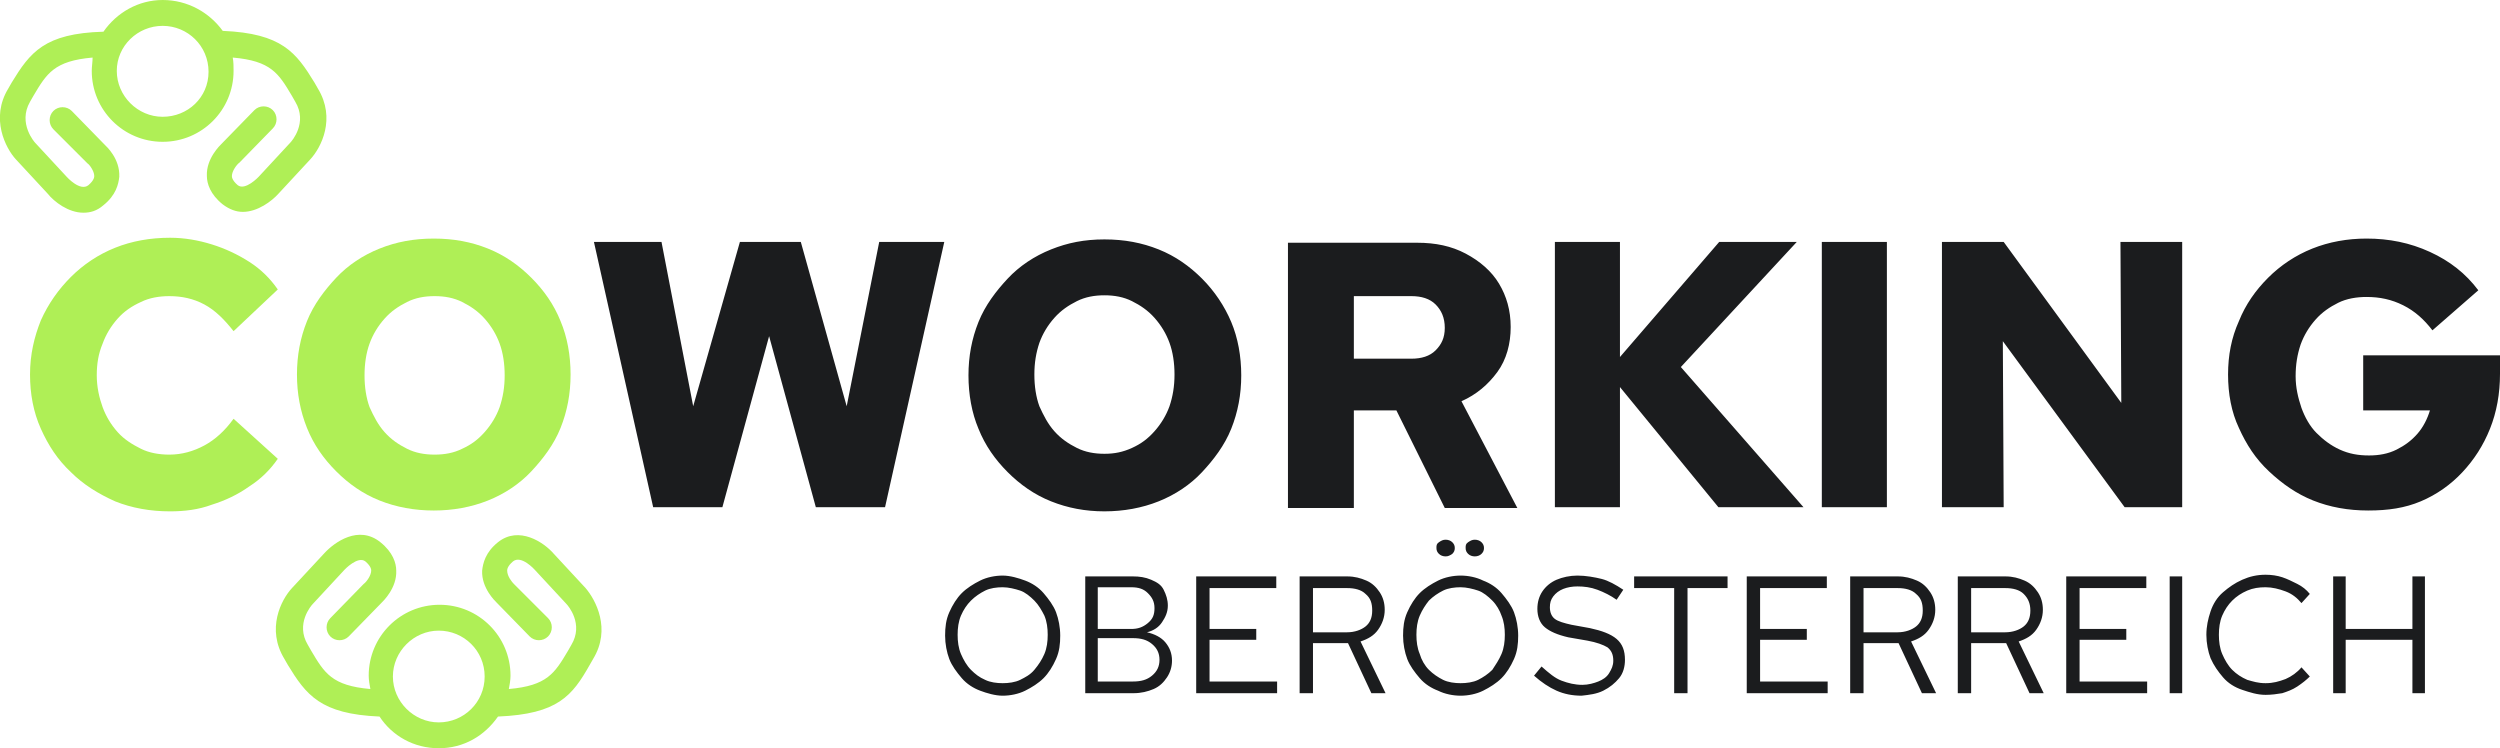
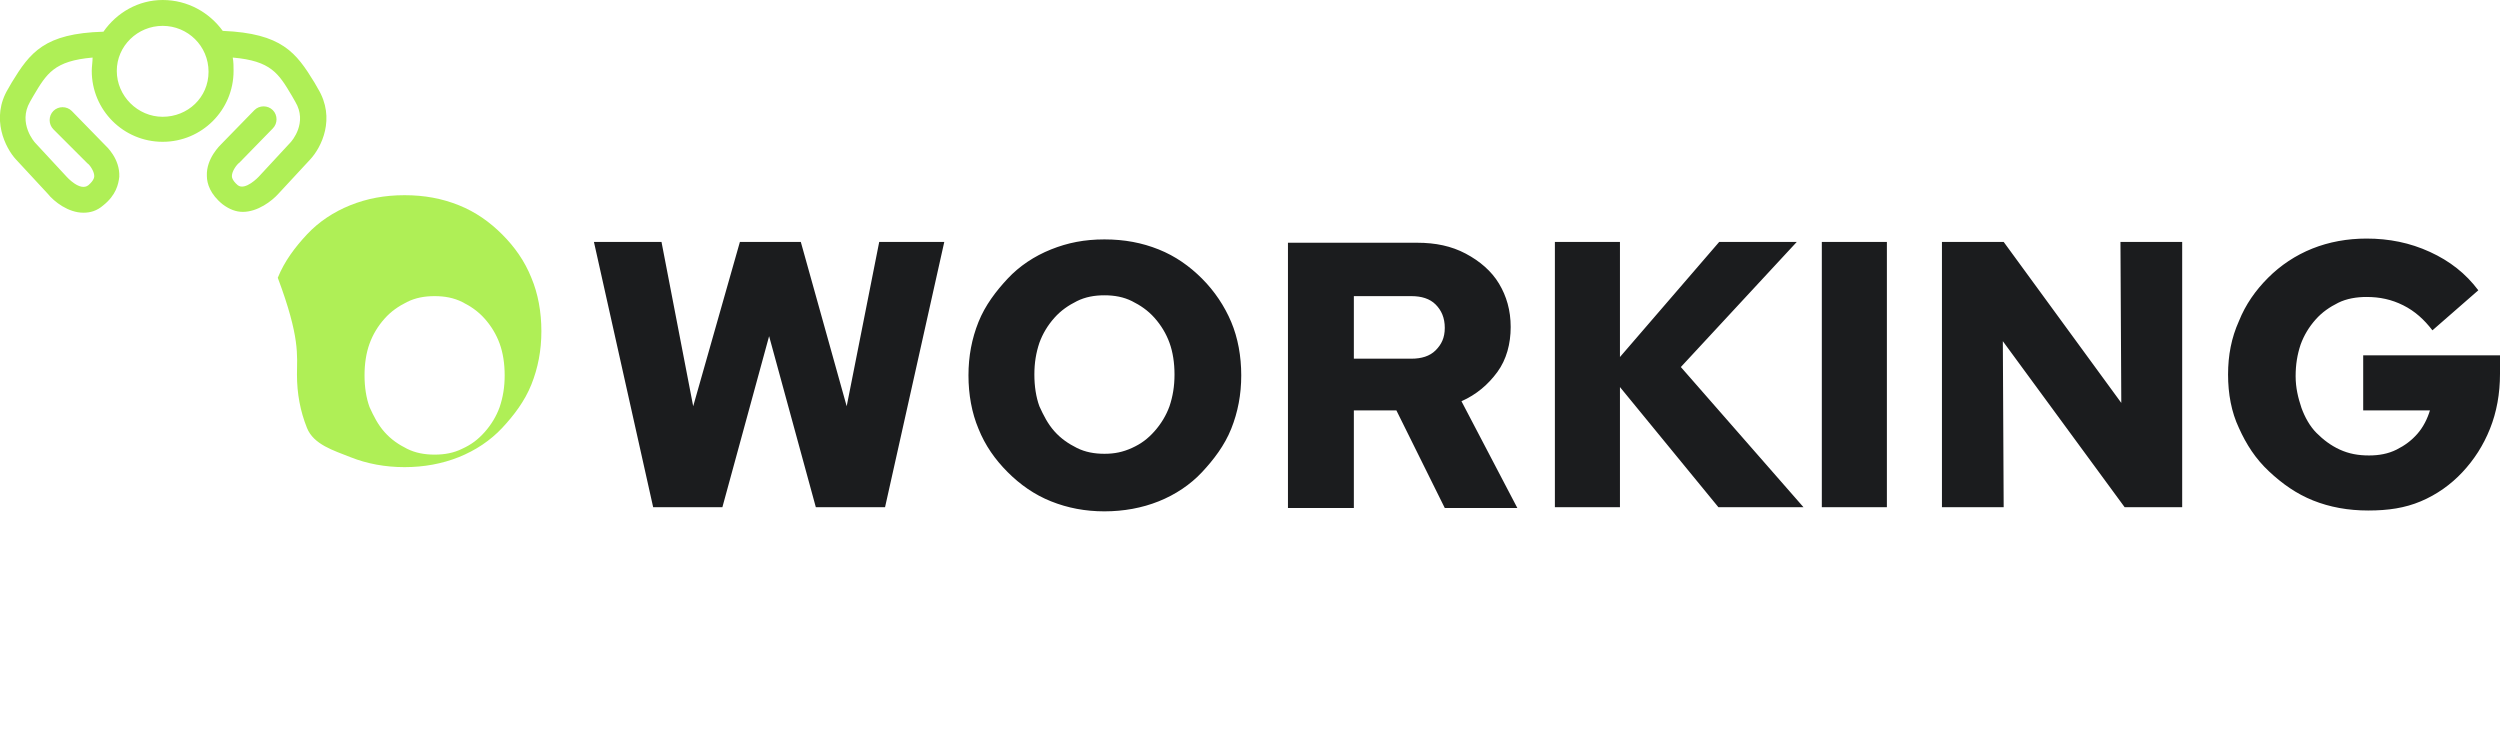
<svg xmlns="http://www.w3.org/2000/svg" version="1.1" id="Ebene_2_00000016038127365738874590000006180363206688034966_" x="0px" y="0px" viewBox="0 0 299.7 89.7" style="enable-background:new 0 0 299.7 89.7;" xml:space="preserve">
  <style type="text/css">
	.st0{fill:#1B1C1E;}
	.st1{fill:#AFEF56;}
</style>
  <g id="Ebene_1-2">
    <g>
      <path class="st0" d="M290.2,60.1c1.9-0.8,3.6-2,5-3.5s2.5-3.2,3.3-5.2s1.2-4.2,1.2-6.6v-2.2h-16.4v6.6h8c-0.3,1-0.8,2-1.5,2.8    s-1.5,1.4-2.5,1.9s-2.1,0.7-3.3,0.7c-1.3,0-2.4-0.2-3.5-0.7s-2-1.2-2.8-2s-1.4-1.9-1.8-3c-0.4-1.2-0.7-2.4-0.7-3.8    s0.2-2.6,0.6-3.8c0.4-1.1,1-2.1,1.8-3s1.7-1.5,2.7-2s2.2-0.7,3.4-0.7c1.6,0,3,0.3,4.4,1s2.5,1.7,3.5,3l5.5-4.8    c-1.5-2-3.4-3.5-5.8-4.6s-4.9-1.6-7.6-1.6c-2.3,0-4.5,0.4-6.5,1.2c-2,0.8-3.8,2-5.3,3.5s-2.7,3.2-3.5,5.2c-0.9,2-1.3,4.1-1.3,6.4    s0.4,4.5,1.3,6.4c0.9,2,2,3.7,3.6,5.2s3.3,2.7,5.3,3.5s4.2,1.2,6.6,1.2S288.3,60.9,290.2,60.1 M240.2,60.8l-0.1-19.9l14.6,19.9    h6.9V29h-7.4l0.1,19.3L240.2,29h-7.4v31.8H240.2L240.2,60.8z M226.2,29h-7.8v31.8h7.8V29z M194.2,60.8V46.4L206,60.8h10.2    L201.5,44l13.9-15h-9.3l-11.9,13.8V29h-7.8v31.8H194.2L194.2,60.8z M162.3,35.5h6.9c1.2,0,2.2,0.3,2.9,1s1.1,1.6,1.1,2.8    s-0.4,2-1.1,2.7s-1.7,1-2.9,1h-6.9V35.5z M162.3,60.8V49.2h5.1l5.8,11.7h8.7l-6.7-12.8c1.8-0.8,3.2-2,4.3-3.5s1.6-3.4,1.6-5.4    s-0.5-3.7-1.4-5.2s-2.3-2.7-4-3.6s-3.6-1.3-5.8-1.3h-15.5v31.8h7.9V60.8z M129.1,53.7c-1-0.5-1.9-1.1-2.7-2s-1.3-1.9-1.8-3    c-0.4-1.1-0.6-2.4-0.6-3.8s0.2-2.6,0.6-3.8c0.4-1.1,1-2.1,1.8-3s1.7-1.5,2.7-2s2.1-0.7,3.3-0.7s2.3,0.2,3.3,0.7s1.9,1.1,2.7,2    s1.4,1.9,1.8,3s0.6,2.4,0.6,3.8s-0.2,2.6-0.6,3.8c-0.4,1.1-1,2.1-1.8,3s-1.6,1.5-2.7,2s-2.1,0.7-3.3,0.7S130.1,54.2,129.1,53.7     M138.9,60.1c2-0.8,3.8-2,5.2-3.5s2.7-3.2,3.5-5.2s1.2-4.1,1.2-6.4s-0.4-4.5-1.2-6.4s-2-3.7-3.5-5.2s-3.2-2.7-5.2-3.5    s-4.1-1.2-6.5-1.2s-4.4,0.4-6.4,1.2s-3.8,2-5.2,3.5s-2.7,3.2-3.5,5.2s-1.2,4.1-1.2,6.4s0.4,4.5,1.2,6.4c0.8,2,2,3.7,3.5,5.2    s3.2,2.7,5.2,3.5s4.1,1.2,6.4,1.2S136.9,60.9,138.9,60.1 M86.6,60.8l5.6-20.5l5.6,20.5h8.3l7.1-31.8h-7.8l-3.9,19.7L96,29h-7.3    l-5.6,19.7L79.3,29h-8.1l7.1,31.8H86.6L86.6,60.8z" />
-       <path class="st0" d="M281.2,83.1v-6.4h8v6.4h1.5v-14h-1.5v6.3h-8v-6.3h-1.5v14H281.2z M273.6,83.1c0.6-0.2,1.2-0.4,1.8-0.8    s1.1-0.8,1.5-1.2l-1-1.1c-0.5,0.6-1.2,1.1-1.9,1.4c-0.8,0.3-1.5,0.5-2.4,0.5s-1.5-0.2-2.2-0.4c-0.7-0.3-1.3-0.7-1.8-1.2    s-0.9-1.2-1.2-1.9s-0.4-1.5-0.4-2.3s0.1-1.6,0.4-2.3c0.3-0.7,0.7-1.3,1.2-1.8s1.1-0.9,1.8-1.2s1.4-0.4,2.2-0.4s1.6,0.2,2.4,0.5    s1.4,0.8,1.9,1.4l1-1.1c-0.4-0.5-0.9-0.9-1.5-1.2s-1.2-0.6-1.8-0.8s-1.3-0.3-2-0.3c-1,0-1.9,0.2-2.8,0.6s-1.6,0.9-2.3,1.5    s-1.2,1.4-1.5,2.3s-0.5,1.8-0.5,2.8s0.2,2,0.5,2.8c0.4,0.9,0.9,1.6,1.5,2.3s1.4,1.2,2.3,1.5s1.8,0.6,2.8,0.6    C272.3,83.3,273,83.2,273.6,83.1 M261.6,69.1h-1.5v14h1.5V69.1z M257.4,83.1v-1.4h-8.1v-5h5.6v-1.3h-5.6v-4.9h8v-1.4h-9.6v14    C247.7,83.1,257.4,83.1,257.4,83.1z M236.3,70.5h4.1c0.9,0,1.7,0.2,2.2,0.7s0.8,1.1,0.8,2s-0.3,1.5-0.8,1.9s-1.3,0.7-2.2,0.7h-4.1    C236.3,75.9,236.3,70.5,236.3,70.5z M236.3,83.1v-6h4.2l2.8,6h1.7l-3-6.2c0.9-0.3,1.6-0.7,2.1-1.4c0.5-0.7,0.8-1.5,0.8-2.4    c0-0.8-0.2-1.5-0.6-2.1c-0.4-0.6-0.9-1.1-1.6-1.4c-0.7-0.3-1.4-0.5-2.3-0.5h-5.7v14H236.3L236.3,83.1z M223.4,70.5h4.1    c0.9,0,1.7,0.2,2.2,0.7c0.6,0.5,0.8,1.1,0.8,2s-0.3,1.5-0.8,1.9s-1.3,0.7-2.2,0.7h-4.1C223.4,75.9,223.4,70.5,223.4,70.5z     M223.4,83.1v-6h4.2l2.8,6h1.7l-3-6.2c0.9-0.3,1.6-0.7,2.1-1.4c0.5-0.7,0.8-1.5,0.8-2.4c0-0.8-0.2-1.5-0.6-2.1    c-0.4-0.6-0.9-1.1-1.6-1.4c-0.7-0.3-1.4-0.5-2.3-0.5h-5.7v14H223.4L223.4,83.1z M219.1,83.1v-1.4H211v-5h5.6v-1.3H211v-4.9h8v-1.4    h-9.6v14C209.4,83.1,219.1,83.1,219.1,83.1z M202.3,83.1V70.5h4.8v-1.4h-11.2v1.4h4.8v12.6H202.3L202.3,83.1z M192.2,82.8    c0.8-0.4,1.4-0.9,1.9-1.5s0.7-1.4,0.7-2.2c0-1.1-0.3-1.9-1-2.5s-1.8-1-3.2-1.3l-2.2-0.4c-0.9-0.2-1.6-0.4-2-0.7s-0.6-0.8-0.6-1.4    c0-0.5,0.1-0.9,0.4-1.3s0.7-0.7,1.2-0.9s1.1-0.3,1.7-0.3c0.8,0,1.6,0.1,2.4,0.4s1.6,0.7,2.3,1.2l0.8-1.2c-0.9-0.6-1.8-1.1-2.6-1.3    s-1.9-0.4-2.9-0.4c-0.9,0-1.8,0.2-2.5,0.5s-1.3,0.8-1.7,1.4s-0.6,1.3-0.6,2.1c0,0.9,0.3,1.7,0.9,2.2s1.5,0.9,2.8,1.2l2.3,0.4    c1.1,0.2,1.9,0.5,2.4,0.8c0.5,0.4,0.7,0.9,0.7,1.6c0,0.6-0.2,1-0.5,1.5s-0.8,0.8-1.3,1s-1.2,0.4-1.9,0.4c-0.9,0-1.7-0.2-2.5-0.5    s-1.5-0.9-2.4-1.7l-0.9,1.1c0.9,0.8,1.8,1.4,2.7,1.8s1.9,0.6,3,0.6C190.5,83.3,191.4,83.2,192.2,82.8 M177.6,66.4    c0.2-0.2,0.3-0.4,0.3-0.7s-0.1-0.5-0.3-0.7s-0.5-0.3-0.8-0.3s-0.5,0.1-0.8,0.3s-0.3,0.4-0.3,0.7s0.1,0.5,0.3,0.7s0.5,0.3,0.8,0.3    S177.4,66.6,177.6,66.4 M174.1,66.4c0.2-0.2,0.3-0.4,0.3-0.7s-0.1-0.5-0.3-0.7s-0.5-0.3-0.8-0.3s-0.5,0.1-0.8,0.3    s-0.3,0.4-0.3,0.7s0.1,0.5,0.3,0.7s0.5,0.3,0.8,0.3S173.8,66.6,174.1,66.4 M173,81.5c-0.6-0.3-1.2-0.7-1.7-1.2s-0.9-1.2-1.1-1.9    c-0.3-0.7-0.4-1.5-0.4-2.3s0.1-1.6,0.4-2.3s0.7-1.3,1.1-1.8c0.5-0.5,1.1-0.9,1.7-1.2s1.4-0.4,2.1-0.4s1.5,0.2,2.1,0.4    s1.2,0.7,1.7,1.2s0.9,1.2,1.1,1.8c0.3,0.7,0.4,1.5,0.4,2.3s-0.1,1.6-0.4,2.3s-0.7,1.3-1.1,1.9c-0.5,0.5-1.1,0.9-1.7,1.2    s-1.4,0.4-2.1,0.4S173.6,81.8,173,81.5 M177.8,82.8c0.8-0.4,1.6-0.9,2.2-1.5s1.1-1.4,1.5-2.3s0.5-1.8,0.5-2.8s-0.2-2-0.5-2.8    s-0.9-1.6-1.5-2.3s-1.4-1.2-2.2-1.5c-0.8-0.4-1.8-0.6-2.7-0.6s-1.9,0.2-2.7,0.6s-1.6,0.9-2.2,1.5s-1.1,1.4-1.5,2.3    s-0.5,1.8-0.5,2.8s0.2,2,0.5,2.8s0.9,1.6,1.5,2.3s1.4,1.2,2.2,1.5c0.8,0.4,1.8,0.6,2.7,0.6S177,83.2,177.8,82.8 M157.4,70.5h4.1    c0.9,0,1.7,0.2,2.2,0.7c0.6,0.5,0.8,1.1,0.8,2s-0.3,1.5-0.8,1.9s-1.3,0.7-2.2,0.7h-4.1C157.4,75.9,157.4,70.5,157.4,70.5z     M157.4,83.1v-6h4.2l2.8,6h1.7l-3-6.2c0.9-0.3,1.6-0.7,2.1-1.4c0.5-0.7,0.8-1.5,0.8-2.4c0-0.8-0.2-1.5-0.6-2.1    c-0.4-0.6-0.9-1.1-1.6-1.4c-0.7-0.3-1.4-0.5-2.3-0.5h-5.7v14H157.4L157.4,83.1z M153.1,83.1v-1.4H145v-5h5.6v-1.3H145v-4.9h8v-1.4    h-9.6v14C143.4,83.1,153.1,83.1,153.1,83.1z M131.6,76.5h4.2c1,0,1.7,0.2,2.3,0.7s0.9,1.1,0.9,1.9s-0.3,1.4-0.9,1.9    s-1.3,0.7-2.3,0.7h-4.2V76.5z M131.6,70.4h4c0.9,0,1.5,0.2,2,0.7s0.8,1,0.8,1.8s-0.2,1.3-0.8,1.8s-1.2,0.7-2,0.7h-4V70.4z     M135.9,83.1c0.9,0,1.7-0.2,2.4-0.5s1.2-0.8,1.6-1.4c0.4-0.6,0.6-1.3,0.6-2c0-0.9-0.3-1.6-0.8-2.2s-1.3-1-2.2-1.2    c0.8-0.2,1.4-0.6,1.8-1.2c0.4-0.6,0.7-1.2,0.7-2c0-0.7-0.2-1.3-0.5-1.9s-0.8-0.9-1.5-1.2s-1.4-0.4-2.2-0.4h-5.7v14L135.9,83.1    L135.9,83.1z M118.1,81.5c-0.7-0.3-1.2-0.7-1.7-1.2s-0.9-1.2-1.2-1.9c-0.3-0.7-0.4-1.5-0.4-2.3s0.1-1.6,0.4-2.3    c0.3-0.7,0.7-1.3,1.2-1.8s1.1-0.9,1.7-1.2s1.4-0.4,2.1-0.4s1.5,0.2,2.1,0.4s1.2,0.7,1.7,1.2s0.9,1.2,1.2,1.8    c0.3,0.7,0.4,1.5,0.4,2.3s-0.1,1.6-0.4,2.3c-0.3,0.7-0.7,1.3-1.2,1.9s-1.1,0.9-1.7,1.2s-1.4,0.4-2.1,0.4S118.7,81.8,118.1,81.5     M122.9,82.8c0.8-0.4,1.6-0.9,2.2-1.5s1.1-1.4,1.5-2.3s0.5-1.8,0.5-2.8s-0.2-2-0.5-2.8s-0.9-1.6-1.5-2.3s-1.4-1.2-2.2-1.5    s-1.8-0.6-2.7-0.6s-1.9,0.2-2.7,0.6c-0.8,0.4-1.6,0.9-2.2,1.5s-1.1,1.4-1.5,2.3s-0.5,1.8-0.5,2.8s0.2,2,0.5,2.8s0.9,1.6,1.5,2.3    s1.4,1.2,2.2,1.5s1.8,0.6,2.7,0.6S122.1,83.2,122.9,82.8" />
      <g>
-         <path class="st1" d="M28,50.2c-1,1.4-2.2,2.5-3.5,3.2s-2.7,1.1-4.2,1.1c-1.2,0-2.4-0.2-3.4-0.7s-2-1.1-2.8-2s-1.4-1.9-1.8-3     c-0.4-1.1-0.7-2.4-0.7-3.8c0-1.4,0.2-2.6,0.7-3.8c0.4-1.1,1-2.1,1.8-3s1.7-1.5,2.8-2c1-0.5,2.2-0.7,3.4-0.7c1.5,0,2.9,0.3,4.2,1     c1.3,0.7,2.4,1.8,3.5,3.2l5.3-5c-0.9-1.3-2-2.4-3.4-3.3c-1.4-0.9-2.9-1.6-4.5-2.1s-3.3-0.8-5-0.8c-2.4,0-4.6,0.4-6.6,1.2     c-2,0.8-3.8,2-5.3,3.5c-1.5,1.5-2.7,3.2-3.6,5.2c-0.8,2-1.3,4.1-1.3,6.5c0,2.3,0.4,4.5,1.3,6.5s2,3.7,3.6,5.2     c1.5,1.5,3.3,2.6,5.3,3.5c2,0.8,4.2,1.2,6.6,1.2c1.7,0,3.4-0.2,5-0.8l0,0c1.6-0.5,3.1-1.2,4.5-2.2c1.4-0.9,2.5-2,3.4-3.3L28,50.2     z" />
-         <path class="st1" d="M35.6,44.9c0,2.3,0.4,4.4,1.2,6.4s2,3.7,3.5,5.2s3.2,2.7,5.2,3.5s4.2,1.2,6.5,1.2s4.5-0.4,6.5-1.2     s3.8-2,5.2-3.5c1.4-1.5,2.7-3.2,3.5-5.2c0.8-2,1.2-4.1,1.2-6.4c0-2.3-0.4-4.5-1.2-6.4c-0.8-2-2-3.7-3.5-5.2s-3.2-2.7-5.2-3.5     s-4.1-1.2-6.5-1.2s-4.5,0.4-6.5,1.2s-3.8,2-5.2,3.5s-2.7,3.2-3.5,5.2C36,40.5,35.6,42.6,35.6,44.9z M44.3,41.2     c0.4-1.1,1-2.1,1.8-3s1.7-1.5,2.7-2s2.1-0.7,3.3-0.7s2.3,0.2,3.3,0.7s1.9,1.1,2.7,2s1.4,1.9,1.8,3c0.4,1.1,0.6,2.4,0.6,3.8     c0,1.4-0.2,2.6-0.6,3.8c-0.4,1.1-1,2.1-1.8,3s-1.6,1.5-2.7,2c-1,0.5-2.1,0.7-3.3,0.7s-2.3-0.2-3.3-0.7s-1.9-1.1-2.7-2     s-1.3-1.9-1.8-3c-0.4-1.1-0.6-2.4-0.6-3.8C43.7,43.6,43.9,42.3,44.3,41.2z" />
-         <path class="st1" d="M70.2,70.5l-3.8-4.1C65.2,65,62.2,63,59.7,65c-1.5,1.2-1.8,2.5-1.9,3.4c-0.1,2.1,1.6,3.7,1.7,3.8l4,4.1     c0.6,0.6,1.6,0.6,2.2,0s0.6-1.6,0-2.2L61.6,70c-0.2-0.2-0.8-0.9-0.8-1.6c0-0.1,0-0.5,0.7-1.1c1-0.8,2.6,1,2.6,1l3.8,4.1     c0.2,0.2,2.1,2.4,0.6,4.9L68.1,78c-1.6,2.7-2.5,4.2-7.1,4.6c0.1-0.5,0.2-1.1,0.2-1.6c0-4.7-3.8-8.5-8.5-8.5s-8.5,3.8-8.5,8.5     c0,0.5,0.1,1.1,0.2,1.6c-4.6-0.4-5.5-1.9-7.1-4.6l-0.4-0.7c-1.5-2.5,0.4-4.7,0.6-4.9l3.8-4.1c0,0,1.6-1.7,2.5-1     c0.7,0.6,0.7,1,0.7,1.1c0,0.6-0.6,1.4-0.9,1.6l-4,4.1c-0.6,0.6-0.6,1.6,0,2.2s1.6,0.6,2.2,0l3.9-4c0.2-0.2,1.9-1.8,1.8-3.9     c0-0.9-0.4-2.2-1.9-3.4c-2.6-2.1-5.5,0-6.7,1.3L35,70.5c-1.3,1.4-3.1,4.9-0.9,8.5l0.4,0.7c2.2,3.6,3.9,5.9,11,6.2     c1.5,2.3,4.1,3.8,7.1,3.8s5.5-1.5,7.1-3.8c7.2-0.3,8.9-2.5,11-6.2l0.4-0.7C73.3,75.4,71.4,71.9,70.2,70.5z M52.6,86.6     c-3,0-5.5-2.5-5.5-5.5s2.5-5.5,5.5-5.5s5.5,2.4,5.5,5.5S55.6,86.6,52.6,86.6z" />
+         <path class="st1" d="M35.6,44.9c0,2.3,0.4,4.4,1.2,6.4s3.2,2.7,5.2,3.5s4.2,1.2,6.5,1.2s4.5-0.4,6.5-1.2     s3.8-2,5.2-3.5c1.4-1.5,2.7-3.2,3.5-5.2c0.8-2,1.2-4.1,1.2-6.4c0-2.3-0.4-4.5-1.2-6.4c-0.8-2-2-3.7-3.5-5.2s-3.2-2.7-5.2-3.5     s-4.1-1.2-6.5-1.2s-4.5,0.4-6.5,1.2s-3.8,2-5.2,3.5s-2.7,3.2-3.5,5.2C36,40.5,35.6,42.6,35.6,44.9z M44.3,41.2     c0.4-1.1,1-2.1,1.8-3s1.7-1.5,2.7-2s2.1-0.7,3.3-0.7s2.3,0.2,3.3,0.7s1.9,1.1,2.7,2s1.4,1.9,1.8,3c0.4,1.1,0.6,2.4,0.6,3.8     c0,1.4-0.2,2.6-0.6,3.8c-0.4,1.1-1,2.1-1.8,3s-1.6,1.5-2.7,2c-1,0.5-2.1,0.7-3.3,0.7s-2.3-0.2-3.3-0.7s-1.9-1.1-2.7-2     s-1.3-1.9-1.8-3c-0.4-1.1-0.6-2.4-0.6-3.8C43.7,43.6,43.9,42.3,44.3,41.2z" />
        <path class="st1" d="M10,25.5L10,25.5c0.8,0,1.6-0.2,2.4-0.9c1.5-1.2,1.8-2.5,1.9-3.4c0.1-2.2-1.6-3.7-1.7-3.8l-4-4.1     c-0.6-0.6-1.6-0.6-2.2,0s-0.6,1.6,0,2.2l4.1,4.1c0.2,0.1,0.8,0.9,0.8,1.5c0,0.1,0,0.5-0.7,1.1c-1,0.8-2.6-1-2.6-1l-3.8-4.1     c0,0-2.1-2.3-0.6-4.9L4,11.5c1.6-2.7,2.5-4.2,7.1-4.6C11.1,7.4,11,8,11,8.5c0,4.7,3.8,8.5,8.5,8.5S28,13.2,28,8.5     c0-0.5,0-1.1-0.1-1.6c4.6,0.4,5.5,1.9,7.1,4.6l0.4,0.7c1.5,2.5-0.4,4.7-0.6,4.9L31,21.2c0,0-1.6,1.7-2.5,1     c-0.7-0.6-0.7-1-0.7-1.1c0-0.6,0.6-1.4,0.9-1.6l4-4.1c0.6-0.6,0.6-1.6,0-2.2c-0.6-0.6-1.6-0.6-2.2,0l-3.9,4     c-0.2,0.2-1.9,1.8-1.8,3.9c0,0.9,0.4,2.2,1.9,3.4c0.8,0.6,1.6,0.9,2.4,0.9c1.8,0,3.5-1.3,4.3-2.2l3.8-4.1     c1.3-1.4,3.1-4.9,0.9-8.5l-0.4-0.7c-2.2-3.6-3.9-5.9-11-6.2C25.1,1.5,22.5,0,19.5,0c-2.9,0-5.5,1.5-7.1,3.8     C5.3,4,3.6,6.3,1.4,9.9L1,10.6c-2.2,3.6-0.3,7.2,0.9,8.5l3.8,4.1C6.5,24.2,8.2,25.5,10,25.5z M19.5,3.1c3,0,5.5,2.4,5.5,5.5     S22.5,14,19.5,14S14,11.5,14,8.5S16.5,3.1,19.5,3.1z" />
      </g>
    </g>
  </g>
</svg>